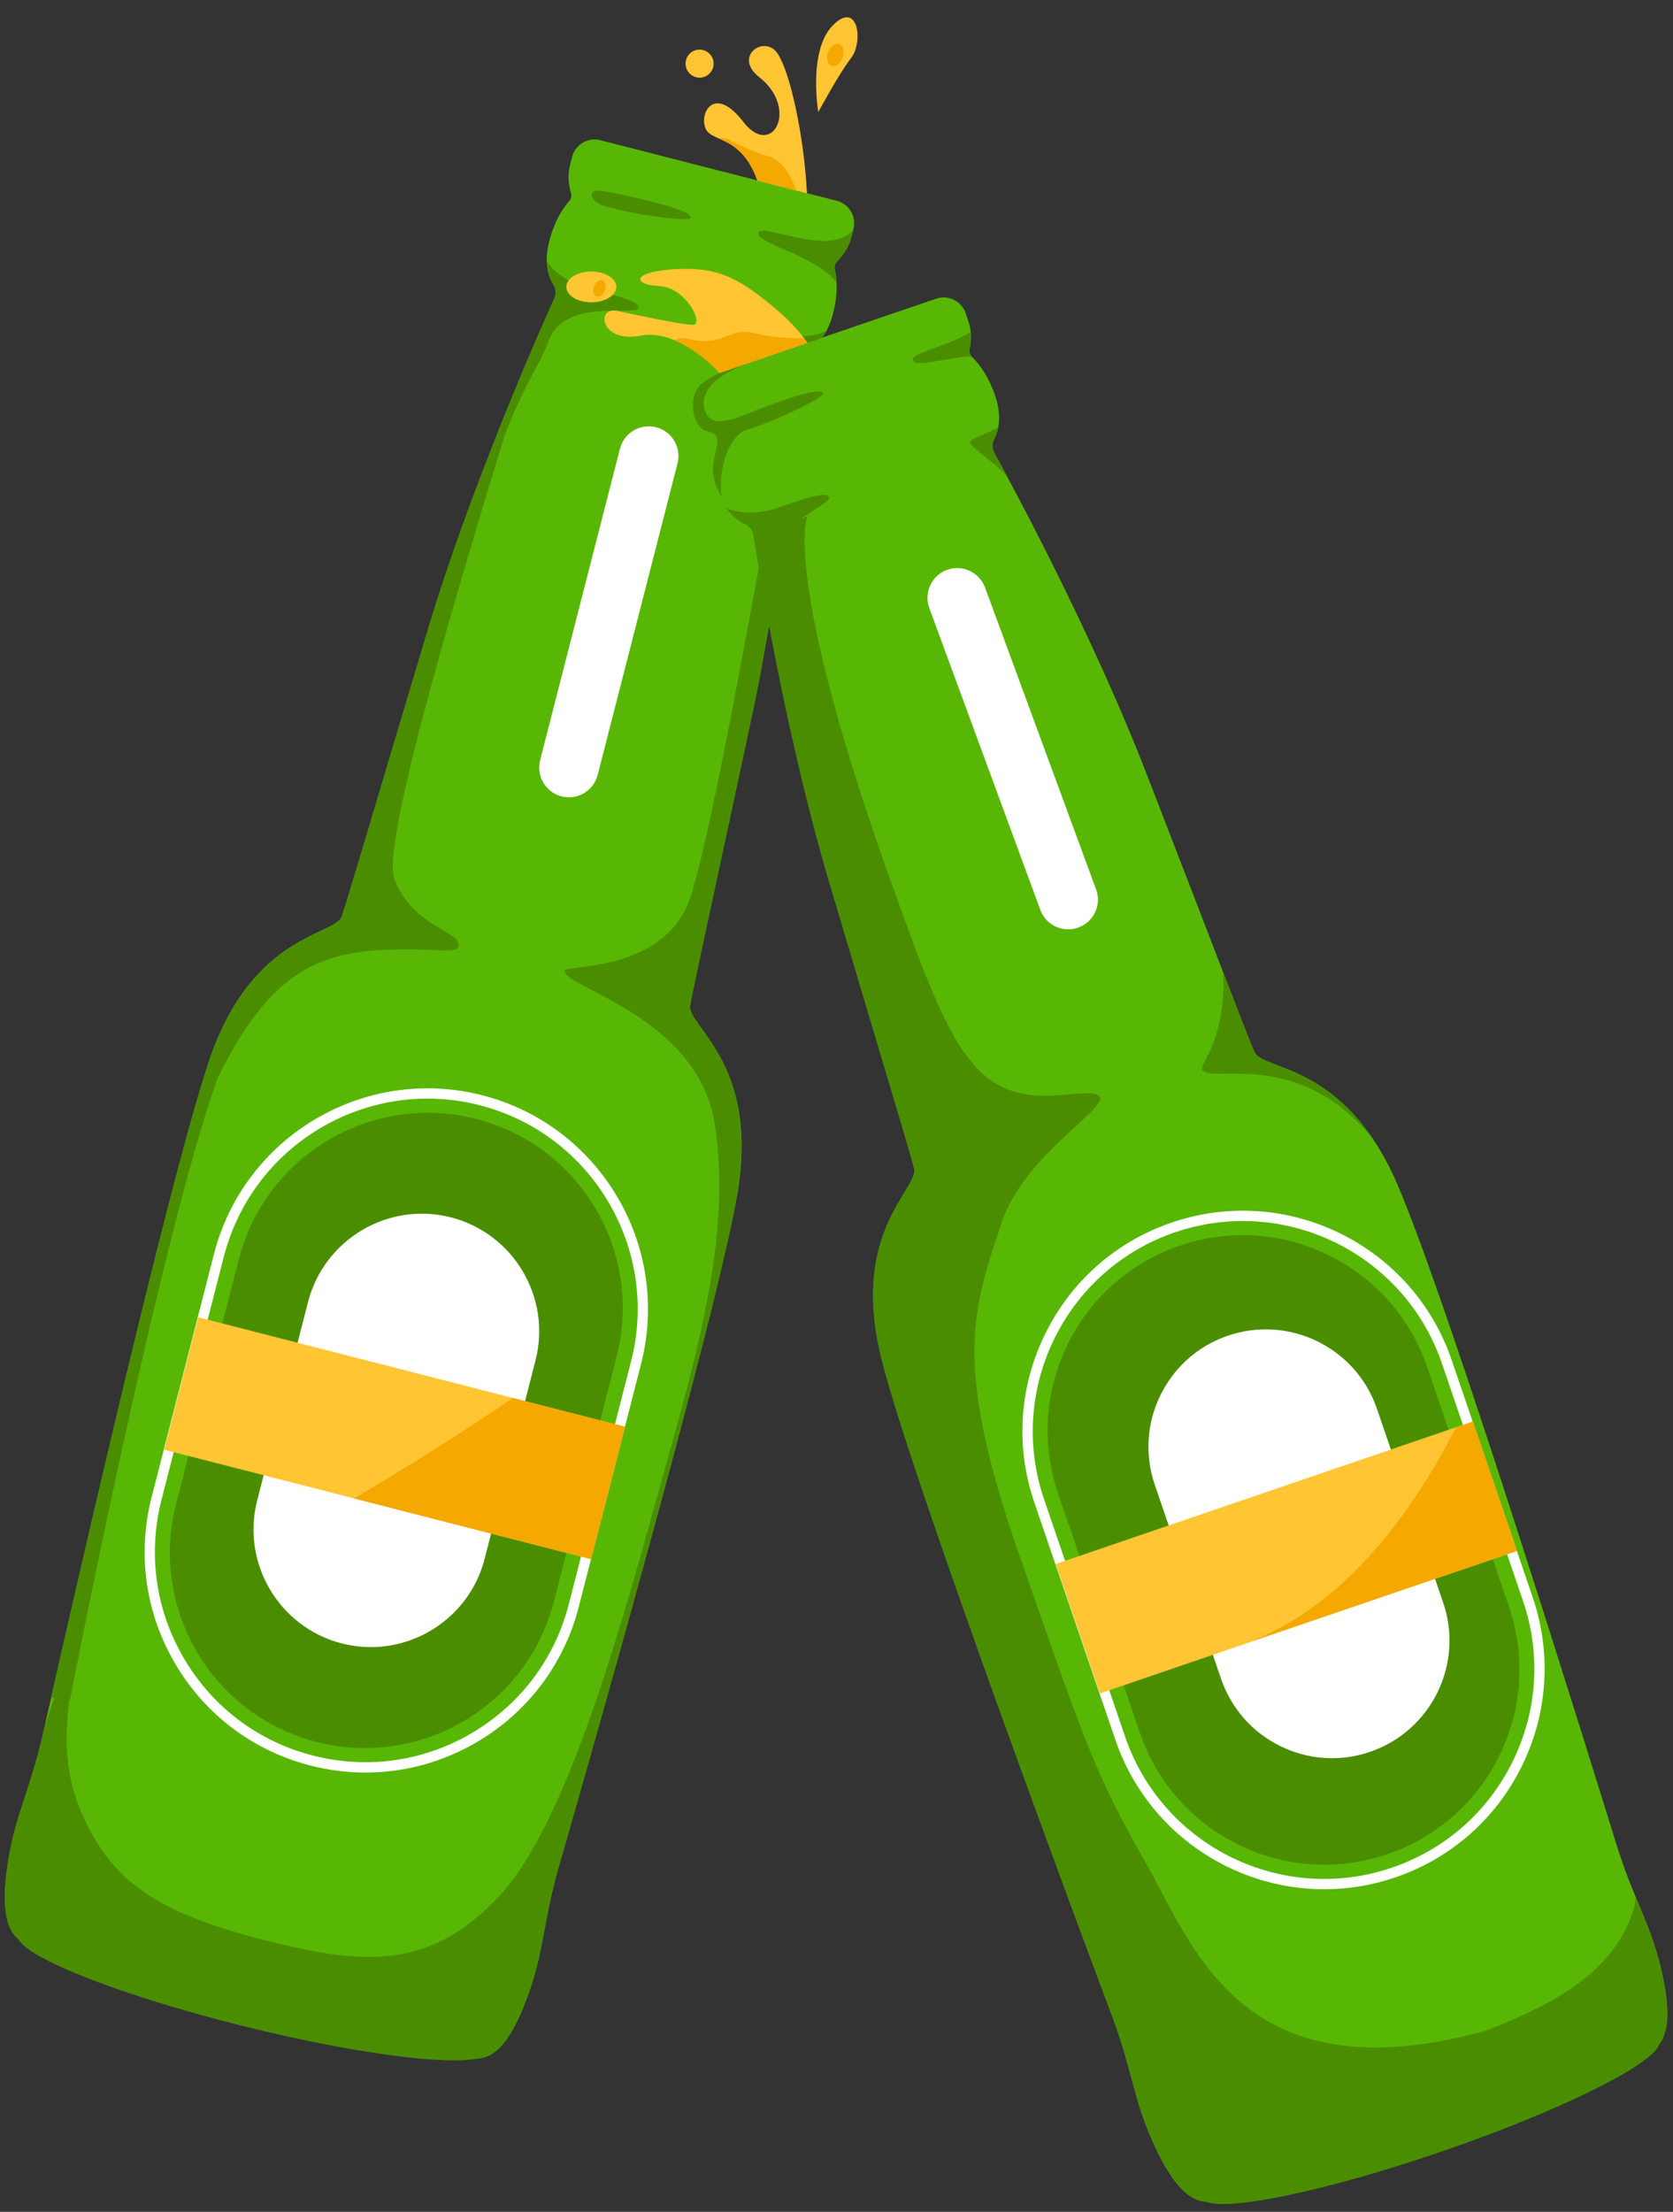
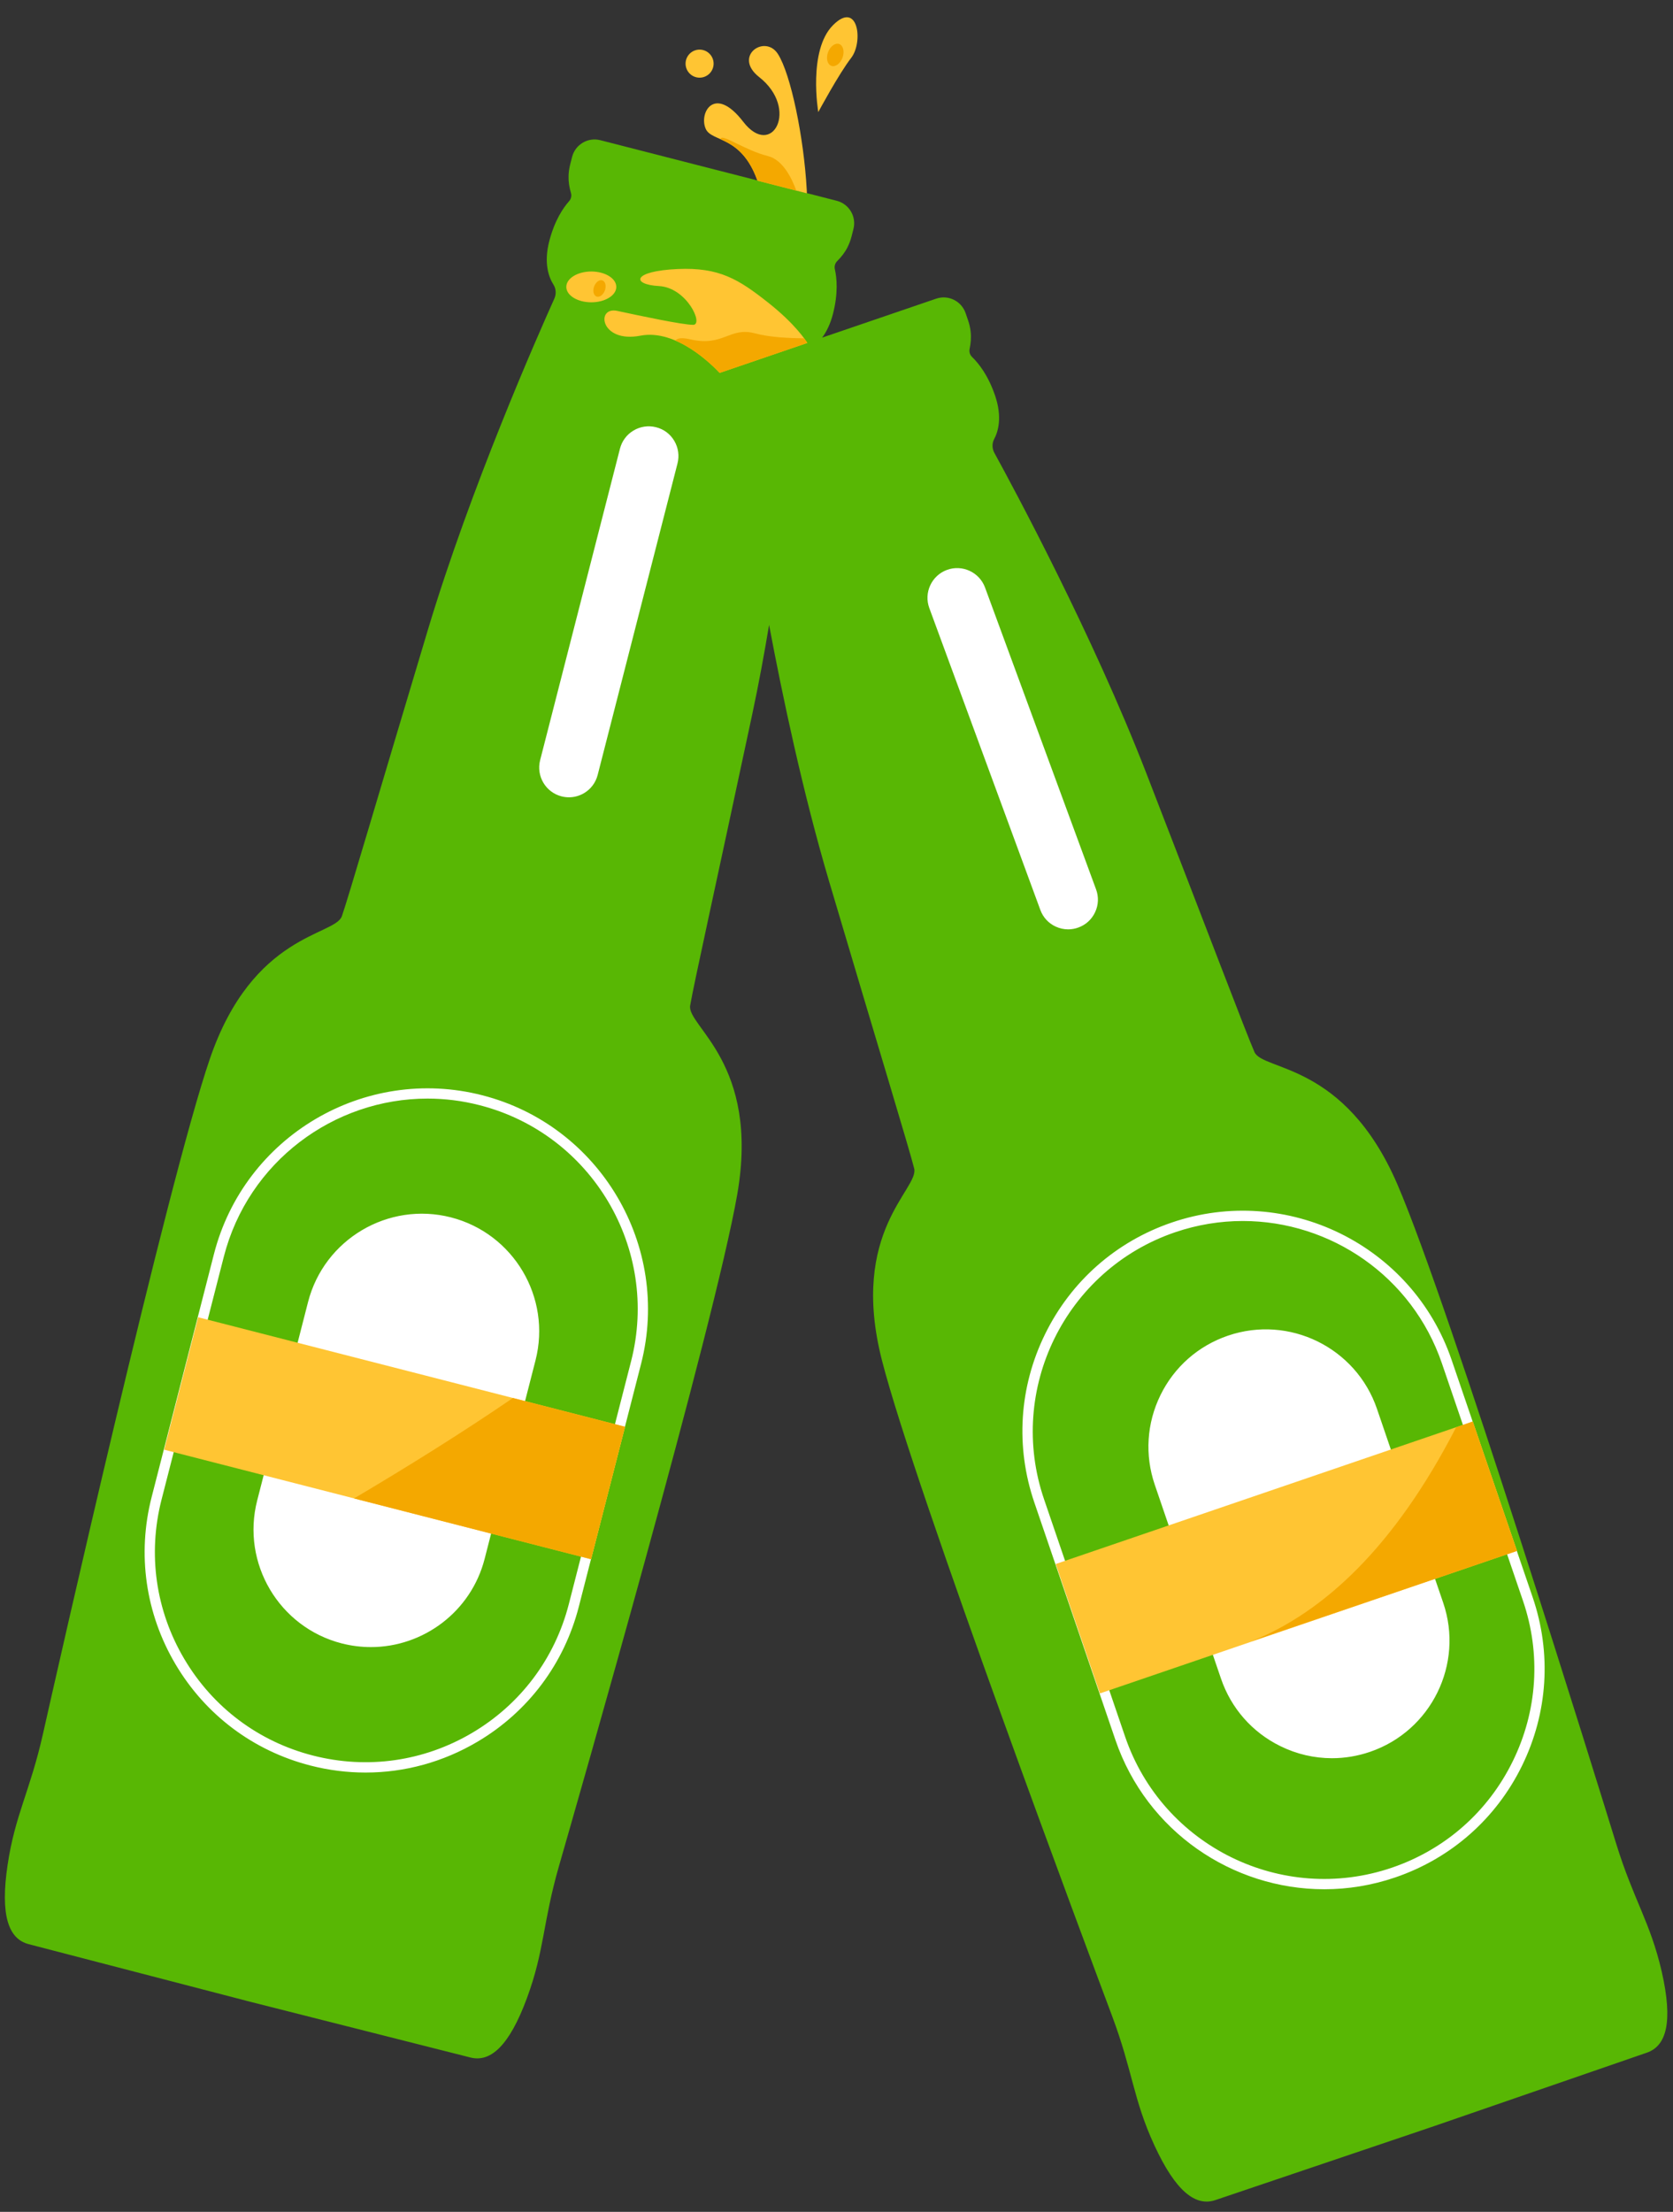
<svg xmlns="http://www.w3.org/2000/svg" height="499.8" preserveAspectRatio="xMidYMid meet" version="1.0" viewBox="-1.1 -3.9 378.2 499.8" width="378.2" zoomAndPan="magnify">
  <rect x="-1.1" y="-3.9" width="378.2" height="499.8" fill="#333333" stroke="none" />
  <g id="change1_1">
    <path d="M371.18,459.93c-4.06,1.39-40.68,14.04-48.1,16.6l0,0c0,0-0.21,0.07-0.6,0.2c-0.39,0.13-0.6,0.21-0.6,0.21 l0,0c-7.44,2.51-44.15,14.91-48.21,16.29c-4.48,1.53-9-1.93-13.81-12.37c-4.82-10.44-4.86-16.68-9.57-29.25 c-4.71-12.56-44.57-119.01-52.02-148.14c-7.45-29.14,8.45-38.73,7.29-43.34c-1.16-4.61-8.19-27.63-19.19-64.73 c-5.99-20.2-10.63-42.23-13.61-58.1c-1.11,6.66-2.36,13.41-3.76,19.98c-8.07,37.84-13.29,61.34-14.08,66.03 c-0.79,4.68,15.8,13.01,10.65,42.64c-5.15,29.63-36.58,138.86-40.29,151.75c-3.71,12.89-3.27,19.12-7.26,29.9 c-3.99,10.79-8.22,14.59-12.81,13.41c-4.15-1.06-41.71-10.56-49.33-12.48l0,0c0,0-0.22-0.06-0.62-0.16 c-0.4-0.1-0.62-0.16-0.62-0.16l0,0c-7.6-1.98-45.1-11.73-49.25-12.8c-4.59-1.18-6.47-6.55-4.77-17.92 c1.7-11.38,5.08-16.62,8.02-29.71c2.95-13.09,27.96-123.96,37.7-152.42c9.74-28.45,28.3-27.77,29.85-32.25 c1.56-4.49,8.3-27.6,19.43-64.66c9.7-32.28,24.85-66.55,28.59-74.86c0.46-1.02,0.41-2.22-0.19-3.17c-1.02-1.6-2.25-4.76-0.96-9.8 c1.21-4.7,3.15-7.55,4.49-9.06c0.47-0.53,0.61-1.23,0.42-1.86c-0.37-1.25-0.58-2.53-0.54-3.83c0.02-0.87,0.15-1.73,0.36-2.58 l0.44-1.73c0.72-2.81,3.58-4.5,6.38-3.78l26.07,6.68l1.3,0.33l26.07,6.68c2.81,0.72,4.5,3.58,3.78,6.38l-0.44,1.73 c-0.22,0.84-0.53,1.66-0.92,2.43c-0.59,1.16-1.4,2.18-2.32,3.1c-0.46,0.46-0.68,1.14-0.52,1.83c0.45,1.97,0.78,5.4-0.43,10.1 c-0.61,2.36-1.5,4.09-2.45,5.36l0.31-0.11l25.47-8.7c2.74-0.94,5.72,0.53,6.66,3.27l0.58,1.69c0.28,0.82,0.47,1.67,0.56,2.54 c0.14,1.29,0.03,2.59-0.24,3.87c-0.13,0.64,0.06,1.33,0.57,1.82c1.46,1.4,3.61,4.09,5.18,8.68c1.68,4.92,0.7,8.17-0.19,9.84 c-0.53,0.99-0.49,2.19,0.06,3.17c4.38,7.99,22.16,40.98,34.35,72.4c13.99,36.07,22.51,58.59,24.42,62.94 c1.9,4.35,20.35,2.22,32.28,29.83c11.93,27.61,45.52,136.19,49.48,149.01c3.96,12.82,7.74,17.78,10.32,28.99 C377.12,452.9,375.66,458.4,371.18,459.93z" fill="#58B704" />
  </g>
  <g id="change2_1">
-     <path d="M205.25,77.49c-0.5-1.65,7.71-3.03,13.07-6.39c0,0.01,0,0.03,0.01,0.04c0.14,1.29,0.03,2.59-0.24,3.87 c-0.03,0.14-0.04,0.29-0.04,0.44c0,0.09,0.02,0.18,0.03,0.27c0.01,0.05,0.01,0.1,0.02,0.14c0.03,0.12,0.07,0.23,0.12,0.34 c0.01,0.01,0.01,0.02,0.02,0.03c0.06,0.12,0.13,0.24,0.22,0.35v0C212.16,77.11,205.75,79.16,205.25,77.49z M226.39,103.51 c-0.56-1.04-1.06-1.98-1.51-2.8c-0.02-0.03-0.04-0.07-0.05-0.1c-0.19-0.36-0.37-0.69-0.54-1c-0.03-0.05-0.06-0.12-0.09-0.17 c-0.18-0.34-0.35-0.65-0.51-0.92c-0.54-0.99-0.59-2.18-0.06-3.17c0.1-0.18,0.19-0.39,0.29-0.61c0.04-0.1,0.08-0.2,0.12-0.3 c0.05-0.13,0.1-0.26,0.15-0.4c0.05-0.14,0.09-0.29,0.14-0.44c0.04-0.12,0.07-0.26,0.1-0.39c0.04-0.17,0.09-0.34,0.12-0.53 c-2.26,1.23-4.54,2.07-5.81,2.72C216.72,96.43,220.74,97.96,226.39,103.51z M307.57,251.5c0.53,0.59,1.03,1.21,1.54,1.82 c0,0,0,0,0,0c-0.34-0.5-0.68-0.98-1.02-1.45c-0.03-0.04-0.06-0.08-0.09-0.12c-0.34-0.46-0.69-0.91-1.03-1.35 c-0.01-0.02-0.03-0.03-0.04-0.05c-8.74-10.98-18.26-12.72-22.44-14.78c-0.02-0.01-0.03-0.02-0.05-0.03 c-0.17-0.08-0.33-0.17-0.48-0.25c-0.05-0.03-0.1-0.06-0.15-0.09c-0.11-0.07-0.22-0.14-0.32-0.21c-0.05-0.04-0.1-0.07-0.15-0.11 c-0.09-0.07-0.17-0.13-0.25-0.2c-0.04-0.04-0.09-0.08-0.13-0.12c-0.08-0.07-0.14-0.15-0.2-0.23c-0.03-0.04-0.06-0.07-0.09-0.11 c-0.08-0.12-0.16-0.24-0.21-0.36c-0.06-0.13-0.12-0.28-0.19-0.45c-0.03-0.07-0.06-0.15-0.09-0.22c-0.04-0.11-0.09-0.21-0.13-0.32 c-0.04-0.08-0.07-0.18-0.11-0.27c-0.05-0.13-0.1-0.25-0.16-0.39c-0.04-0.1-0.09-0.22-0.13-0.33c-0.05-0.13-0.11-0.26-0.16-0.4 c-0.06-0.14-0.12-0.29-0.17-0.44c-0.05-0.13-0.11-0.26-0.16-0.41c-0.06-0.16-0.13-0.32-0.19-0.49c-0.06-0.15-0.12-0.29-0.18-0.44 c-0.07-0.18-0.14-0.36-0.22-0.55c-0.06-0.16-0.13-0.32-0.19-0.49c-0.07-0.18-0.15-0.37-0.22-0.56c-0.08-0.2-0.16-0.4-0.24-0.6 c-0.08-0.2-0.16-0.4-0.24-0.61c-0.08-0.19-0.15-0.39-0.23-0.59c-0.08-0.2-0.16-0.4-0.24-0.61c-0.1-0.26-0.2-0.52-0.31-0.79 c-0.08-0.21-0.17-0.43-0.25-0.65c-0.07-0.19-0.15-0.39-0.23-0.59c-0.13-0.32-0.25-0.65-0.38-0.99c-0.05-0.12-0.09-0.24-0.14-0.35 c-0.15-0.38-0.3-0.77-0.45-1.17c-0.06-0.15-0.12-0.3-0.17-0.45c-0.15-0.4-0.31-0.8-0.47-1.21c-0.03-0.09-0.07-0.18-0.11-0.27 c-0.4-1.04-0.82-2.13-1.26-3.27c0,0,0,0,0,0c0.59,14.71-5.13,20.5-4.82,21.69C271.58,241.33,290.82,232.79,307.57,251.5z M238.09,333.57l18.46,54.03c7.87,23.05,32.94,35.36,55.99,27.48l0,0c23.05-7.87,35.36-32.94,27.48-55.99l-18.46-54.03 c-7.87-23.05-32.94-35.36-55.99-27.48h0C242.52,285.45,230.21,310.52,238.09,333.57z M188.01,59.96c-0.01-0.22-0.03-0.42-0.04-0.62 c-0.01-0.12-0.02-0.24-0.03-0.36c-0.02-0.18-0.04-0.35-0.06-0.51c-0.02-0.14-0.04-0.28-0.06-0.42c-0.02-0.12-0.04-0.25-0.06-0.36 c-0.04-0.25-0.09-0.49-0.14-0.7c-0.16-0.69,0.06-1.37,0.52-1.83c0.92-0.92,1.73-1.94,2.32-3.1c0.4-0.77,0.71-1.59,0.92-2.43 l0.44-1.73c-4.95,6.58-20.77-1.61-21.49,0.79C169.64,51.1,183.41,53.77,188.01,59.96z M172.34,76.7l11.45-3.91l0.96-0.33 c0.36-0.48,0.71-1.03,1.05-1.66c0,0,0,0,0,0c-4.39,2.5-11.11,0.59-13.98,0.28C170.18,70.89,171.08,72.7,172.34,76.7z M374.04,457.89c-1.08,4.57-22.24,15.11-49.26,24.38c-26.01,8.93-48.48,13.58-53.37,11.29c-3.75-0.16-7.55-4-11.56-12.7 c-4.82-10.44-4.86-16.68-9.57-29.25c-0.54-1.44-1.55-4.12-2.91-7.77h0c-0.05-0.14-0.11-0.29-0.16-0.43 c-0.11-0.3-0.23-0.61-0.35-0.93c-0.73-1.95-1.54-4.13-2.43-6.52c-0.09-0.23-0.17-0.47-0.26-0.7c-0.13-0.36-0.27-0.71-0.4-1.08 c-0.13-0.36-0.27-0.72-0.41-1.09c-0.1-0.27-0.2-0.54-0.3-0.81c-0.12-0.32-0.24-0.65-0.36-0.98c-0.2-0.53-0.39-1.06-0.59-1.6 c-0.04-0.1-0.07-0.2-0.11-0.3c-0.18-0.5-0.37-1-0.56-1.51c-0.11-0.3-0.22-0.6-0.34-0.91c-0.13-0.36-0.27-0.73-0.41-1.1 c-0.13-0.36-0.27-0.72-0.4-1.09c-0.56-1.51-1.14-3.07-1.72-4.67c-0.03-0.08-0.06-0.16-0.09-0.24c-0.28-0.75-0.55-1.5-0.83-2.26 c-0.03-0.08-0.06-0.17-0.09-0.26c-0.26-0.69-0.51-1.39-0.77-2.1c-0.08-0.22-0.17-0.45-0.25-0.68c-0.24-0.66-0.49-1.33-0.74-2.01 c-0.06-0.15-0.11-0.31-0.17-0.46c-0.26-0.72-0.53-1.45-0.8-2.18c-0.06-0.16-0.11-0.31-0.17-0.47c-0.27-0.73-0.54-1.46-0.81-2.2 c-0.06-0.17-0.12-0.34-0.19-0.51c-0.29-0.8-0.59-1.61-0.89-2.43c-0.03-0.09-0.06-0.17-0.09-0.25c-0.67-1.82-1.34-3.68-2.02-5.55 c-0.05-0.15-0.11-0.3-0.16-0.44c-0.28-0.76-0.55-1.52-0.83-2.29c-0.09-0.24-0.17-0.47-0.26-0.71c-0.25-0.7-0.51-1.4-0.76-2.1 c-0.1-0.27-0.2-0.54-0.3-0.81c-0.24-0.66-0.48-1.33-0.73-2c-0.1-0.28-0.2-0.55-0.3-0.83c-0.25-0.69-0.5-1.37-0.75-2.06 c-0.1-0.27-0.2-0.55-0.3-0.82c-0.28-0.78-0.56-1.56-0.84-2.34c-0.06-0.15-0.11-0.31-0.17-0.46c-1.04-2.89-2.09-5.81-3.14-8.72 c-0.08-0.23-0.16-0.45-0.24-0.68c-0.27-0.75-0.54-1.5-0.8-2.25c-0.08-0.21-0.15-0.43-0.23-0.64c-0.27-0.76-0.54-1.52-0.81-2.27 c-0.09-0.25-0.17-0.49-0.26-0.74c-0.25-0.69-0.49-1.38-0.73-2.07c-0.1-0.29-0.21-0.58-0.31-0.87c-0.25-0.71-0.51-1.43-0.76-2.14 c-0.08-0.23-0.17-0.47-0.25-0.7c-0.3-0.83-0.59-1.67-0.88-2.5c-0.04-0.11-0.08-0.22-0.12-0.33c-0.68-1.92-1.35-3.83-2.01-5.72 c-0.06-0.16-0.11-0.31-0.17-0.47c-0.27-0.76-0.53-1.53-0.8-2.28c-0.09-0.25-0.17-0.49-0.26-0.74c-0.24-0.68-0.47-1.35-0.7-2.02 c-0.09-0.27-0.19-0.53-0.28-0.8c-0.22-0.62-0.43-1.25-0.65-1.87c-0.11-0.31-0.22-0.62-0.32-0.93c-0.2-0.59-0.41-1.17-0.61-1.76 c-0.1-0.3-0.21-0.61-0.31-0.91c-0.23-0.65-0.45-1.3-0.67-1.95c-0.07-0.21-0.14-0.42-0.22-0.63c-0.25-0.74-0.51-1.48-0.76-2.22 c-0.04-0.13-0.09-0.27-0.14-0.4c-0.29-0.87-0.59-1.72-0.87-2.57c-0.03-0.08-0.05-0.16-0.08-0.24c-0.25-0.75-0.5-1.49-0.75-2.22 c-0.08-0.23-0.15-0.46-0.23-0.69c-0.19-0.58-0.39-1.16-0.58-1.72c-0.09-0.27-0.18-0.54-0.27-0.82c-0.17-0.52-0.35-1.04-0.52-1.55 c-0.09-0.28-0.18-0.56-0.28-0.84c-0.17-0.5-0.33-1-0.49-1.49c-0.09-0.27-0.18-0.54-0.27-0.81c-0.16-0.48-0.31-0.95-0.46-1.43 c-0.09-0.28-0.18-0.56-0.27-0.83c-0.16-0.48-0.31-0.95-0.46-1.42c-0.08-0.24-0.16-0.48-0.23-0.72c-0.19-0.59-0.37-1.17-0.55-1.74 c-0.04-0.11-0.07-0.23-0.11-0.34c-0.21-0.68-0.42-1.34-0.63-1.99c-0.05-0.17-0.11-0.34-0.16-0.51c-0.15-0.48-0.3-0.96-0.44-1.42 c-0.06-0.21-0.13-0.41-0.19-0.62c-0.13-0.41-0.25-0.82-0.37-1.21c-0.07-0.23-0.14-0.46-0.21-0.68c-0.11-0.36-0.22-0.72-0.32-1.07 c-0.07-0.23-0.13-0.45-0.2-0.67c-0.1-0.34-0.2-0.67-0.29-1c-0.06-0.22-0.13-0.44-0.19-0.66c-0.09-0.32-0.18-0.62-0.26-0.93 c-0.06-0.21-0.12-0.42-0.17-0.62c-0.09-0.33-0.18-0.64-0.26-0.96c-0.04-0.16-0.09-0.33-0.13-0.49c-0.12-0.46-0.24-0.91-0.35-1.35 c-0.25-0.98-0.47-1.93-0.67-2.86c-0.04-0.18-0.07-0.35-0.1-0.52c-0.16-0.77-0.3-1.54-0.43-2.28c-0.02-0.12-0.04-0.23-0.05-0.35 c-0.13-0.81-0.24-1.6-0.34-2.37c-0.01-0.04-0.01-0.09-0.01-0.13c-0.1-0.84-0.18-1.66-0.24-2.46c0,0,0,0,0,0l0,0 c-1.53-20.7,10.13-28.39,9.13-32.36c-1.16-4.61-8.19-27.63-19.19-64.73c-3.02-10.19-5.7-20.84-7.99-30.94c0,0,0,0,0,0 c-0.08-0.33-0.15-0.67-0.23-1c-0.18-0.79-0.35-1.58-0.53-2.36c-0.07-0.34-0.15-0.67-0.22-1.01c-0.11-0.5-0.22-0.99-0.33-1.49 c-0.06-0.28-0.12-0.57-0.18-0.85c-0.21-0.95-0.41-1.9-0.61-2.84c-0.04-0.19-0.08-0.39-0.12-0.58c-0.11-0.54-0.23-1.07-0.34-1.6 c-0.04-0.22-0.09-0.43-0.13-0.64c-0.35-1.68-0.69-3.33-1.01-4.95c-0.04-0.2-0.08-0.4-0.12-0.6c-0.32-1.62-0.64-3.2-0.93-4.74 c-0.03-0.17-0.06-0.33-0.1-0.5c-0.09-0.49-0.19-0.97-0.28-1.45c-0.03-0.14-0.05-0.28-0.08-0.43c-0.17-0.9-0.34-1.79-0.5-2.66 c0-0.02-0.01-0.04-0.01-0.06c0.04,0.2,0.07,0.4,0.11,0.6c-1.11,6.66-2.36,13.41-3.76,19.98c-8.07,37.84-13.29,61.34-14.08,66.03 c-0.79,4.68,15.8,13.01,10.65,42.64c-5.15,29.63-36.58,138.86-40.29,151.75c-3.71,12.89-3.27,19.12-7.26,29.9 c-3.41,9.22-7,13.32-10.83,13.59c-6.91,1.72-28.22-1.04-52.86-7.14c-27.3-6.76-49.07-15.25-51.27-19.79 c-2.84-2.3-3.81-7.57-2.44-16.76c1.7-11.38,5.08-16.62,8.02-29.71c0.29-1.3,1.24-4.17,2.5-7.97l-0.67-0.12 c5.58-24.61,20.97-91.76,30.88-127.63c0.01-0.04,0.02-0.07,0.03-0.11c0.15-0.54,0.3-1.07,0.44-1.6c0.03-0.11,0.06-0.22,0.09-0.32 c0.13-0.46,0.26-0.92,0.39-1.37c0.05-0.17,0.1-0.34,0.14-0.51c0.12-0.42,0.23-0.83,0.35-1.23c0.05-0.17,0.1-0.35,0.15-0.52 c0.11-0.39,0.22-0.77,0.33-1.15c0.06-0.2,0.11-0.39,0.17-0.59c0.1-0.35,0.2-0.69,0.3-1.03c0.06-0.21,0.12-0.41,0.18-0.62 c0.09-0.31,0.18-0.62,0.28-0.92c0.07-0.23,0.13-0.45,0.2-0.67c0.09-0.28,0.17-0.56,0.25-0.83c0.07-0.23,0.14-0.45,0.21-0.67 c0.08-0.25,0.16-0.5,0.23-0.74c0.08-0.25,0.16-0.5,0.23-0.74c0.06-0.2,0.13-0.41,0.19-0.6c0.09-0.28,0.18-0.54,0.26-0.8 c0.05-0.16,0.1-0.32,0.15-0.47c0.14-0.41,0.27-0.8,0.4-1.18c0.33-0.95,0.66-1.87,1.01-2.76c0.07-0.17,0.14-0.33,0.2-0.5 c0.29-0.73,0.59-1.45,0.89-2.14c0.05-0.11,0.1-0.21,0.15-0.32c0.33-0.75,0.67-1.47,1.02-2.17c0.02-0.04,0.04-0.07,0.06-0.11 c0.38-0.76,0.76-1.49,1.15-2.19c0,0,0,0,0,0v0c10.07-18.15,24.04-18.19,25.38-22.06c1.56-4.49,8.3-27.6,19.43-64.66 c3.06-10.18,6.66-20.56,10.27-30.26c0,0,0,0,0,0c0.4-1.08,0.8-2.14,1.2-3.2c0.08-0.2,0.15-0.4,0.23-0.6 c0.44-1.15,0.87-2.29,1.31-3.41c0.06-0.17,0.13-0.33,0.19-0.5c0.45-1.16,0.89-2.3,1.33-3.43c0.07-0.17,0.14-0.35,0.2-0.52 c0.45-1.15,0.91-2.29,1.35-3.41c0.04-0.1,0.08-0.2,0.12-0.3c0.45-1.11,0.89-2.21,1.32-3.29c0.04-0.1,0.08-0.2,0.12-0.3 c0.43-1.07,0.86-2.12,1.28-3.15c0.04-0.09,0.07-0.18,0.11-0.27c0.42-1.03,0.84-2.04,1.25-3.03c0.03-0.07,0.06-0.13,0.08-0.2 c0.42-1.02,0.84-2.01,1.24-2.97c0-0.01,0-0.01,0.01-0.02c3.18-7.55,5.71-13.25,6.97-16.03c0.46-1.02,0.41-2.22-0.19-3.17 c-0.68-1.06-1.45-2.82-1.51-5.35c1.63,2.69,5.68,5.28,9.74,6.32c4.79,1.23,11.67,2.72,10.97,4.43c-0.71,1.7-16.57-2.4-20.18,7.16 c-2.47,6.54-4.53,7.74-9.94,21.28c-9.59,31.2-27.98,92.18-25.05,100.32c3.78,10.47,14.44,12.01,14.62,14.83 c0.18,2.82-5.06,0.53-18.75,1.45c-15.7,1.06-25.38,7.94-35.69,28.67c-13.19,36.36-33.51,140.89-33.51,140.89l-0.14-0.02 c-1.22,10.87-0.62,18.03,3.61,27.12c6.73,14.44,17.71,21.12,40.14,26.87c22.43,5.75,37.57,7.13,53.45-9.82 c15.88-16.95,28.52-64.52,36.78-94.12c8.26-29.59,15.73-55.33,11.98-80.16c-3.75-24.83-35.12-31.28-33.91-34.91 c0.43-1.29,23.24,0.5,28.58-17.14c4.28-14.15,10.44-47.82,15.25-73.74c-0.02-0.12-0.04-0.25-0.06-0.36 c-0.03-0.18-0.06-0.36-0.09-0.54c-0.06-0.35-0.12-0.68-0.17-1.01c-0.02-0.13-0.04-0.25-0.06-0.38c-0.15-0.89-0.28-1.71-0.4-2.45 c-0.01-0.06-0.02-0.12-0.03-0.18c-0.16-0.97-0.29-1.81-0.4-2.48c-0.17-1.11-0.87-2.08-1.9-2.54c-1.15-0.52-2.75-1.57-4.19-3.65 c2.84,1.36,7.64,1.31,11.61-0.05c4.68-1.6,11.26-4.12,11.6-2.31c0.16,0.82-2.97,2.36-6.22,4.74l1.31-0.52 c0,0-6.01,13.65,19.73,84.91c12.9,35.71,17.89,48.08,38.57,45.78c21.81-2.43-7.8,9.23-14.33,28.8 c-6.53,19.58-11.19,31.7,3.73,74.59c14.92,42.89,17.47,50.34,28.66,69.92c10.74,18.79,21.63,53.55,77.04,38.18 c17.45-6.69,29.54-14.4,33.49-27.8c0.22-0.74,0.23-1.55,0.32-2.35c2.26,5.45,4.3,9.98,5.88,16.87 C376.45,449.98,376.14,455.14,374.04,457.89z M171.55,130.74c0-0.02-0.01-0.04-0.01-0.06c-0.04-0.2-0.07-0.39-0.1-0.58 c0-0.02-0.01-0.05-0.01-0.07C171.46,130.26,171.51,130.5,171.55,130.74z M171.88,132.57c-0.03-0.19-0.07-0.38-0.1-0.57 c-0.01-0.05-0.02-0.11-0.03-0.16c0,0,0,0,0,0C171.79,132.08,171.83,132.33,171.88,132.57z M158.59,93.49 c2.5,0.71,2.86,1.43,2.14,4.47c-0.71,3.04-1.43,5.72,1.25,10.36c-0.71-6.7,1.73-13.22,5.22-14.93c5.27-1.42,18.27-7.41,17.79-8.48 c-0.88-1.97-16.79,4.5-19.68,5.69c-3.52,0.93-6.02,1.29-7.09-1.75c-1.07-3.04,0.89-7.5,9.65-10.54c0,0-9.82,2.32-11.61,6.07 C154.48,88.13,156.09,92.78,158.59,93.49z M106.54,248.94c-23.6-6.05-47.63,8.17-53.68,31.77l-14.18,55.31 c-6.05,23.6,8.17,47.63,31.77,53.68h0c23.6,6.05,47.63-8.17,53.68-31.77l14.18-55.31C144.36,279.02,130.14,254.99,106.54,248.94 L106.54,248.94z M155.06,45.31c0.34-2.12-16.51-5.44-19.58-6.03s-3.64,0.88-1.67,2.59C135.79,43.58,154.84,46.65,155.06,45.31z" fill="#4A8E00" />
-   </g>
+     </g>
  <g id="change3_1">
    <path d="M107.92,243.59c-26.62-6.83-53.84,9.28-60.66,35.9l-14.08,54.89c-3.31,12.9-1.39,26.31,5.39,37.77 c6.78,11.46,17.62,19.59,30.51,22.9c4.13,1.06,8.31,1.58,12.47,1.58c8.82,0,17.51-2.36,25.3-6.97 c11.46-6.78,19.59-17.62,22.9-30.52l14.08-54.89C150.64,277.63,134.54,250.41,107.92,243.59z M141.57,303.67l-14.08,54.89 c-3.15,12.3-10.91,22.63-21.83,29.09c-10.92,6.46-23.71,8.29-36.01,5.14c-12.3-3.15-22.63-10.9-29.09-21.83 c-6.47-10.92-8.29-23.71-5.14-36.01l14.08-54.89c5.5-21.44,24.86-35.72,46.04-35.72c3.9,0,7.86,0.48,11.8,1.5 C132.72,252.34,148.08,278.29,141.57,303.67z M119.96,303.48l-11.5,44.85c-3.07,11.97-13.89,19.95-25.71,19.95 c-2.18,0-4.39-0.27-6.59-0.83c-14.18-3.64-22.75-18.13-19.12-32.3l11.5-44.85c3.64-14.17,18.13-22.75,32.3-19.12 C115.02,274.82,123.59,289.31,119.96,303.48z M151.33,95.72c0.91,1.54,1.17,3.35,0.73,5.09l-18.05,70.4 c-0.45,1.74-1.54,3.2-3.08,4.11c-1.05,0.62-2.22,0.94-3.41,0.94c-0.56,0-1.12-0.07-1.68-0.21c-3.59-0.92-5.75-4.58-4.84-8.17 l18.05-70.4c0.45-1.74,1.54-3.2,3.08-4.11c1.54-0.91,3.35-1.17,5.09-0.73C148.96,93.08,150.42,94.17,151.33,95.72z M345.38,357.04 l-18.32-53.63c-8.88-26.01-37.27-39.94-63.28-31.06c-12.6,4.3-22.77,13.26-28.63,25.21c-5.87,11.95-6.73,25.47-2.42,38.07 l18.32,53.63c7.07,20.69,26.47,33.74,47.21,33.74c5.33,0,10.75-0.86,16.07-2.68c12.6-4.3,22.77-13.26,28.63-25.21 C348.82,383.16,349.68,369.64,345.38,357.04z M340.87,394.09c-5.59,11.4-15.29,19.93-27.3,24.03c-24.8,8.47-51.86-4.81-60.33-29.61 l-18.32-53.63c-8.47-24.8,4.81-51.86,29.61-60.33c5.07-1.73,10.24-2.55,15.32-2.55c19.77,0,38.27,12.44,45.01,32.17l18.32,53.63 C347.29,369.8,346.47,382.69,340.87,394.09z M325.15,358.26c4.73,13.85-2.69,28.96-16.54,33.69h0c-2.81,0.96-5.71,1.44-8.6,1.44 c-4,0-7.98-0.91-11.67-2.73c-6.36-3.12-11.13-8.54-13.42-15.25l-14.97-43.81c-2.29-6.71-1.83-13.91,1.29-20.27 c3.12-6.36,8.54-11.13,15.25-13.42c13.85-4.73,28.96,2.69,33.69,16.54L325.15,358.26z M234.08,201.71l-25.1-68.21 c-1.28-3.47,0.51-7.34,3.98-8.62c3.47-1.28,7.34,0.51,8.62,3.98l25.1,68.21c0.62,1.68,0.55,3.51-0.21,5.13 c-0.75,1.63-2.09,2.87-3.78,3.48c-0.76,0.28-1.54,0.42-2.32,0.42c-0.96,0-1.91-0.21-2.81-0.62 C235.94,204.74,234.7,203.4,234.08,201.71z" fill="#FFF" />
  </g>
  <g id="change4_1">
    <path d="M341.83,346.55l-94.28,32.2l-9.99-29.24l94.28-32.2L341.83,346.55z M132.57,64.41 c3.12,0,5.65-1.56,5.65-3.48c0-1.92-2.53-3.48-5.65-3.48c-3.12,0-5.65,1.56-5.65,3.48C126.92,62.85,129.45,64.41,132.57,64.41z M36.02,323.68l96.5,24.74l7.68-29.93l-96.5-24.74L36.02,323.68z M157.05,13.65c1.75,0,3.17-1.42,3.17-3.17s-1.42-3.17-3.17-3.17 s-3.17,1.42-3.17,3.17S155.3,13.65,157.05,13.65z M187.21,1.79c-5.71,5.72-3.33,19.64-3.33,19.64s4.66-8.67,7.44-12.25 C194.1,5.6,192.91-3.94,187.21,1.79z M158.45,25.24c1.37,3.01,8.03,1.43,11.68,11.68l11.18,2.87c-0.01-0.29-0.02-0.58-0.04-0.86 c-0.65-11.74-3.59-26.08-6.52-30.64s-10.24,0.5-4.24,5.22c9.13,7.17,2.93,18.58-3.59,10.11C160.4,15.14,156.82,21.66,158.45,25.24z M172.54,64.47c-6.65-5.25-11.02-8-20.46-7.58c-10.29,0.46-10.51,3.5-4.2,3.85c6.3,0.35,10.16,8.76,7.71,8.76 s-12.26-2.1-17.16-3.15c-4.9-1.05-3.85,7.36,5.25,5.6c8.12-1.56,16.24,6.62,17.9,8.41l19.82-6.77 C181.06,73.04,178.68,69.32,172.54,64.47z" fill="#FFC533" />
  </g>
  <g id="change5_1">
    <path d="M341.83,346.55L281.75,367c16.39-6.56,32.38-21.31,46.31-48.36l3.77-1.33L341.83,346.55z M78.93,334.69 l53.59,13.74l7.68-29.93l-25.35-6.5C103.36,319.85,90.94,327.59,78.93,334.69z M169.58,71.43c-5.79-1.56-7.12,3.12-14.69,1.34 c-1.89-0.44-2.89-0.25-3.33,0.29c4.93,2.1,8.91,6.12,10.02,7.31l19.82-6.77c-0.09-0.15-0.32-0.51-0.72-1.06 C177.44,72.53,172.92,72.33,169.58,71.43z M170.12,36.92l8.79,2.25c-1.06-2.92-3.09-6.98-6.43-7.81 c-5.32-1.33-10.65-5.31-10.68-3.8C164.4,28.74,167.85,30.52,170.12,36.92z M188.62,6.05c-0.91-0.33-2.04,0.51-2.54,1.87 c-0.49,1.36-0.15,2.73,0.75,3.06c0.91,0.33,2.04-0.51,2.54-1.87C189.86,7.75,189.52,6.37,188.62,6.05z M133.76,63.11 c0.67,0.24,1.51-0.38,1.88-1.39c0.36-1.01,0.11-2.02-0.56-2.26c-0.67-0.24-1.51,0.38-1.88,1.39 C132.84,61.86,133.09,62.87,133.76,63.11z" fill="#F4A800" />
  </g>
</svg>